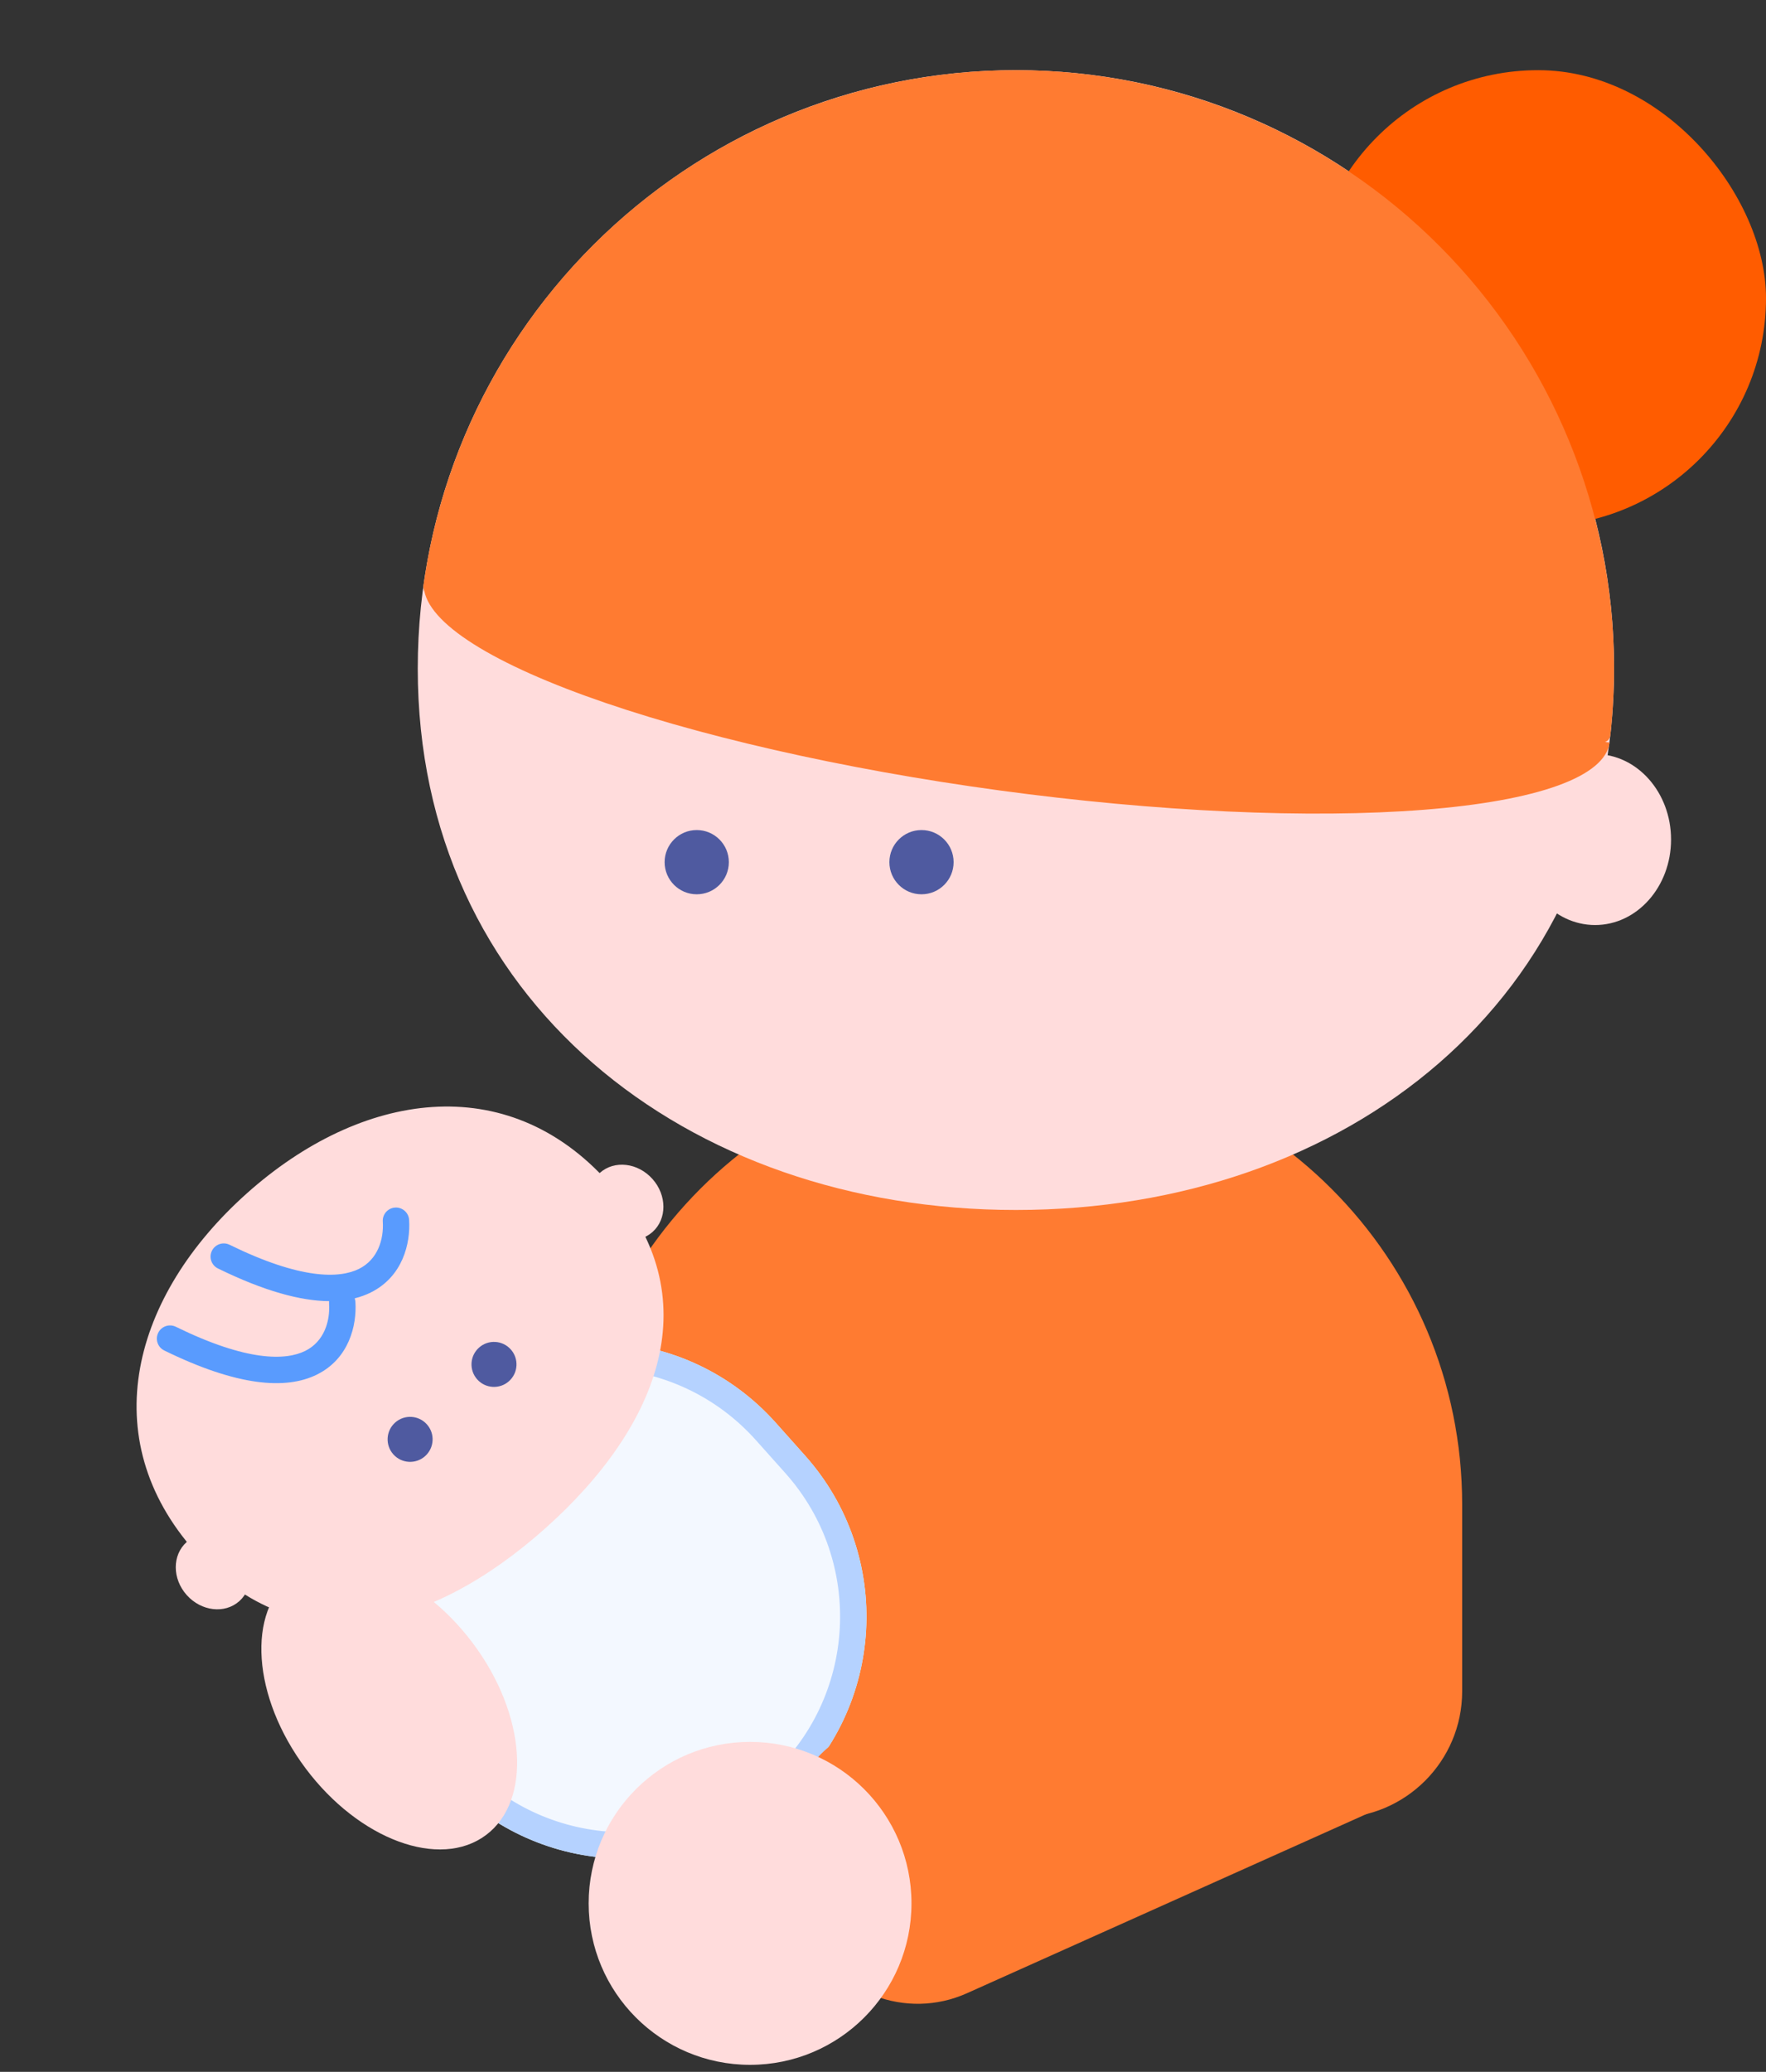
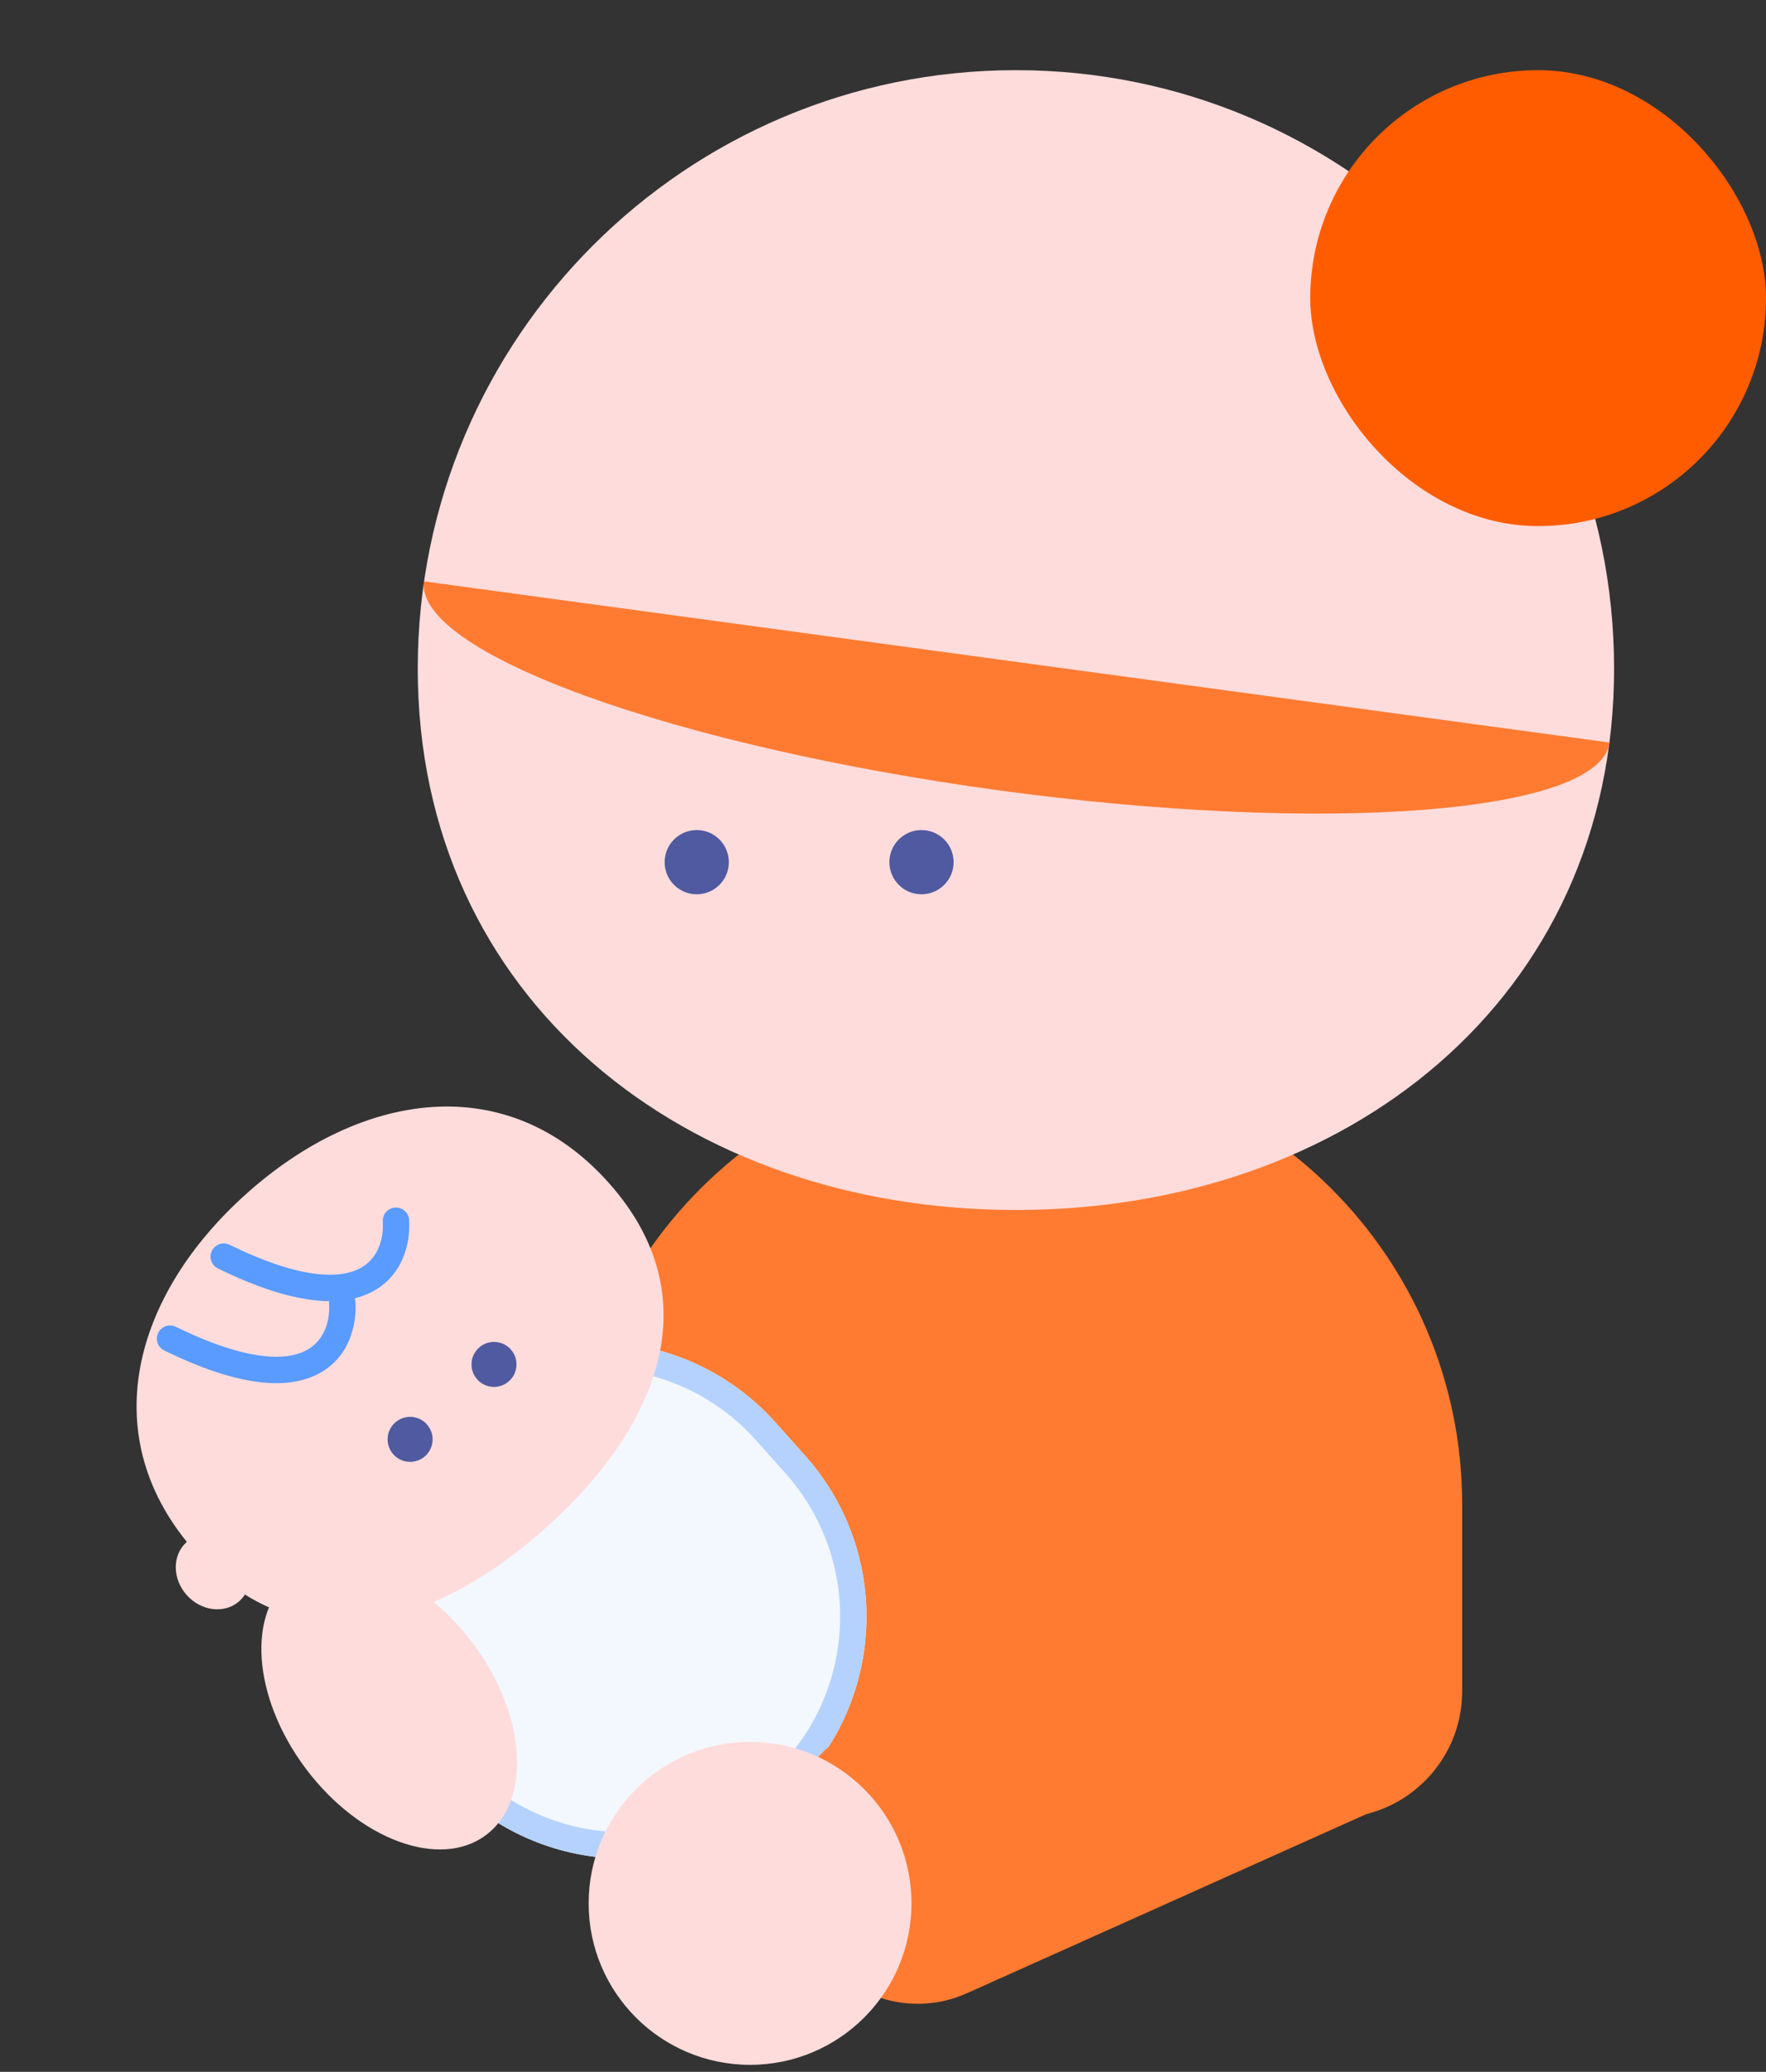
<svg xmlns="http://www.w3.org/2000/svg" width="110" height="129" viewBox="0 0 110 129" fill="none">
  <rect x="0" y="0" width="110" height="129" fill="#333333" stroke="none" />
  <path d="M35.483 93.67C35.483 78.319 47.928 65.874 63.279 65.874C78.63 65.874 91.075 78.319 91.075 93.67V105.301C91.075 109.656 87.544 113.186 83.189 113.186H38.579C36.869 113.186 35.483 111.801 35.483 110.091V93.67Z" fill="#FF7B31" />
  <path d="M100.537 41.627C100.537 62.204 83.856 75.337 63.279 75.337C42.702 75.337 26.021 62.204 26.021 41.627C26.021 21.05 42.702 4.369 63.279 4.369C83.856 4.369 100.537 21.05 100.537 41.627Z" fill="#FFDCDC" />
  <rect x="81.613" y="4.369" width="28.387" height="28.387" rx="14.194" fill="#FF5C00" />
-   <path d="M99.749 46.223C100.023 46.258 100.273 46.063 100.304 45.789C100.832 41.096 100.462 36.343 99.214 31.785C97.921 27.066 95.712 22.647 92.711 18.782C89.711 14.917 85.979 11.68 81.728 9.257C77.477 6.834 72.79 5.272 67.935 4.66C63.08 4.048 58.152 4.398 53.432 5.691C48.713 6.983 44.294 9.192 40.429 12.192C36.563 15.192 33.326 18.924 30.903 23.174C28.562 27.28 27.025 31.792 26.372 36.47C26.334 36.743 26.528 36.994 26.802 37.028L63.275 41.626L99.749 46.223Z" fill="#FF7B31" />
-   <ellipse cx="99.355" cy="52.272" rx="4.731" ry="5.323" fill="#FFDCDC" />
  <circle cx="43.398" cy="53.681" r="2" fill="#4F5AA0" />
  <circle cx="57.398" cy="53.681" r="2" fill="#4F5AA0" />
  <path d="M25.846 108.651C20.304 102.446 20.842 92.922 27.047 87.38C33.253 81.838 42.776 82.377 48.318 88.582L50.142 90.625C55.684 96.831 55.147 106.354 48.941 111.896C42.735 117.438 33.212 116.9 27.67 110.694L25.846 108.651Z" fill="#F3F8FF" />
  <path fill-rule="evenodd" clip-rule="evenodd" d="M48.917 91.72L47.092 89.677C42.155 84.148 33.671 83.669 28.142 88.606C22.613 93.544 22.134 102.028 27.071 107.557L28.896 109.6C33.833 115.128 42.318 115.608 47.846 110.67C53.375 105.733 53.854 97.248 48.917 91.72ZM27.047 87.38C20.842 92.922 20.304 102.446 25.846 108.651L27.67 110.694C33.212 116.9 42.735 117.438 48.941 111.896C55.147 106.354 55.684 96.831 50.142 90.625L48.318 88.582C42.776 82.377 33.253 81.838 27.047 87.38Z" fill="#B5D2FF" />
  <path d="M37.911 73.639C44.259 80.747 41.088 88.795 33.98 95.143C26.872 101.491 18.518 103.735 12.17 96.627C5.822 89.519 8.262 80.653 15.371 74.305C22.479 67.957 31.563 66.531 37.911 73.639Z" fill="#FFDCDC" />
  <path d="M14.899 96.393C15.806 97.409 15.809 98.885 14.907 99.691C14.004 100.497 12.537 100.328 11.63 99.312C10.723 98.297 10.72 96.82 11.623 96.014C12.525 95.208 13.992 95.378 14.899 96.393Z" fill="#FFDCDC" />
-   <path d="M40.64 73.405C41.547 74.42 41.55 75.897 40.648 76.703C39.745 77.509 38.278 77.34 37.371 76.324C36.465 75.308 36.461 73.832 37.364 73.026C38.267 72.22 39.733 72.389 40.64 73.405Z" fill="#FFDCDC" />
  <path d="M26.59 88.685C27.106 89.262 27.055 90.148 26.478 90.663C25.901 91.179 25.015 91.129 24.5 90.552C23.984 89.974 24.034 89.088 24.612 88.573C25.189 88.058 26.075 88.108 26.59 88.685Z" fill="#4F5AA0" />
  <path d="M31.815 84.018C32.331 84.595 32.281 85.481 31.703 85.996C31.126 86.512 30.24 86.462 29.725 85.885C29.209 85.307 29.259 84.421 29.837 83.906C30.414 83.391 31.3 83.441 31.815 84.018Z" fill="#4F5AA0" />
  <path fill-rule="evenodd" clip-rule="evenodd" d="M24.611 75.186C25.064 75.157 25.454 75.501 25.483 75.954C25.576 77.42 25.086 79.483 23.093 80.474C22.787 80.626 22.454 80.749 22.093 80.838C22.118 80.908 22.133 80.983 22.138 81.06C22.231 82.526 21.741 84.589 19.748 85.581C17.808 86.546 14.773 86.31 10.23 84.084C9.823 83.885 9.655 83.392 9.854 82.985C10.054 82.577 10.546 82.409 10.954 82.609C15.386 84.781 17.795 84.716 19.016 84.109C20.183 83.528 20.569 82.276 20.498 81.164C20.495 81.113 20.496 81.062 20.502 81.013C18.729 81.001 16.455 80.389 13.576 78.978C13.168 78.778 13 78.286 13.199 77.879C13.399 77.471 13.891 77.303 14.299 77.502C18.731 79.674 21.14 79.61 22.361 79.003C23.528 78.422 23.914 77.17 23.843 76.058C23.814 75.605 24.158 75.215 24.611 75.186Z" fill="#599BFE" />
  <rect x="86.061" y="93.078" width="17.742" height="43.764" rx="7.5" transform="rotate(65.85 86.061 93.078)" fill="#FF7B31" />
  <circle cx="46.72" cy="118.508" r="10.054" fill="#FFDCDC" />
  <ellipse cx="24.245" cy="106.208" rx="6.505" ry="10.054" transform="rotate(-36.845 24.245 106.208)" fill="#FFDCDC" />
  <path d="M100.26 46.234C100.117 47.284 99.021 48.194 97.033 48.913C95.046 49.631 92.206 50.143 88.676 50.419C85.147 50.696 80.996 50.732 76.462 50.525C71.927 50.318 67.097 49.872 62.248 49.213C57.399 48.554 52.626 47.695 48.201 46.684C43.775 45.673 39.785 44.531 36.457 43.322C33.129 42.113 30.529 40.862 28.805 39.639C27.082 38.417 26.268 37.247 26.411 36.197L100.26 46.234Z" fill="#FF7B31" />
</svg>